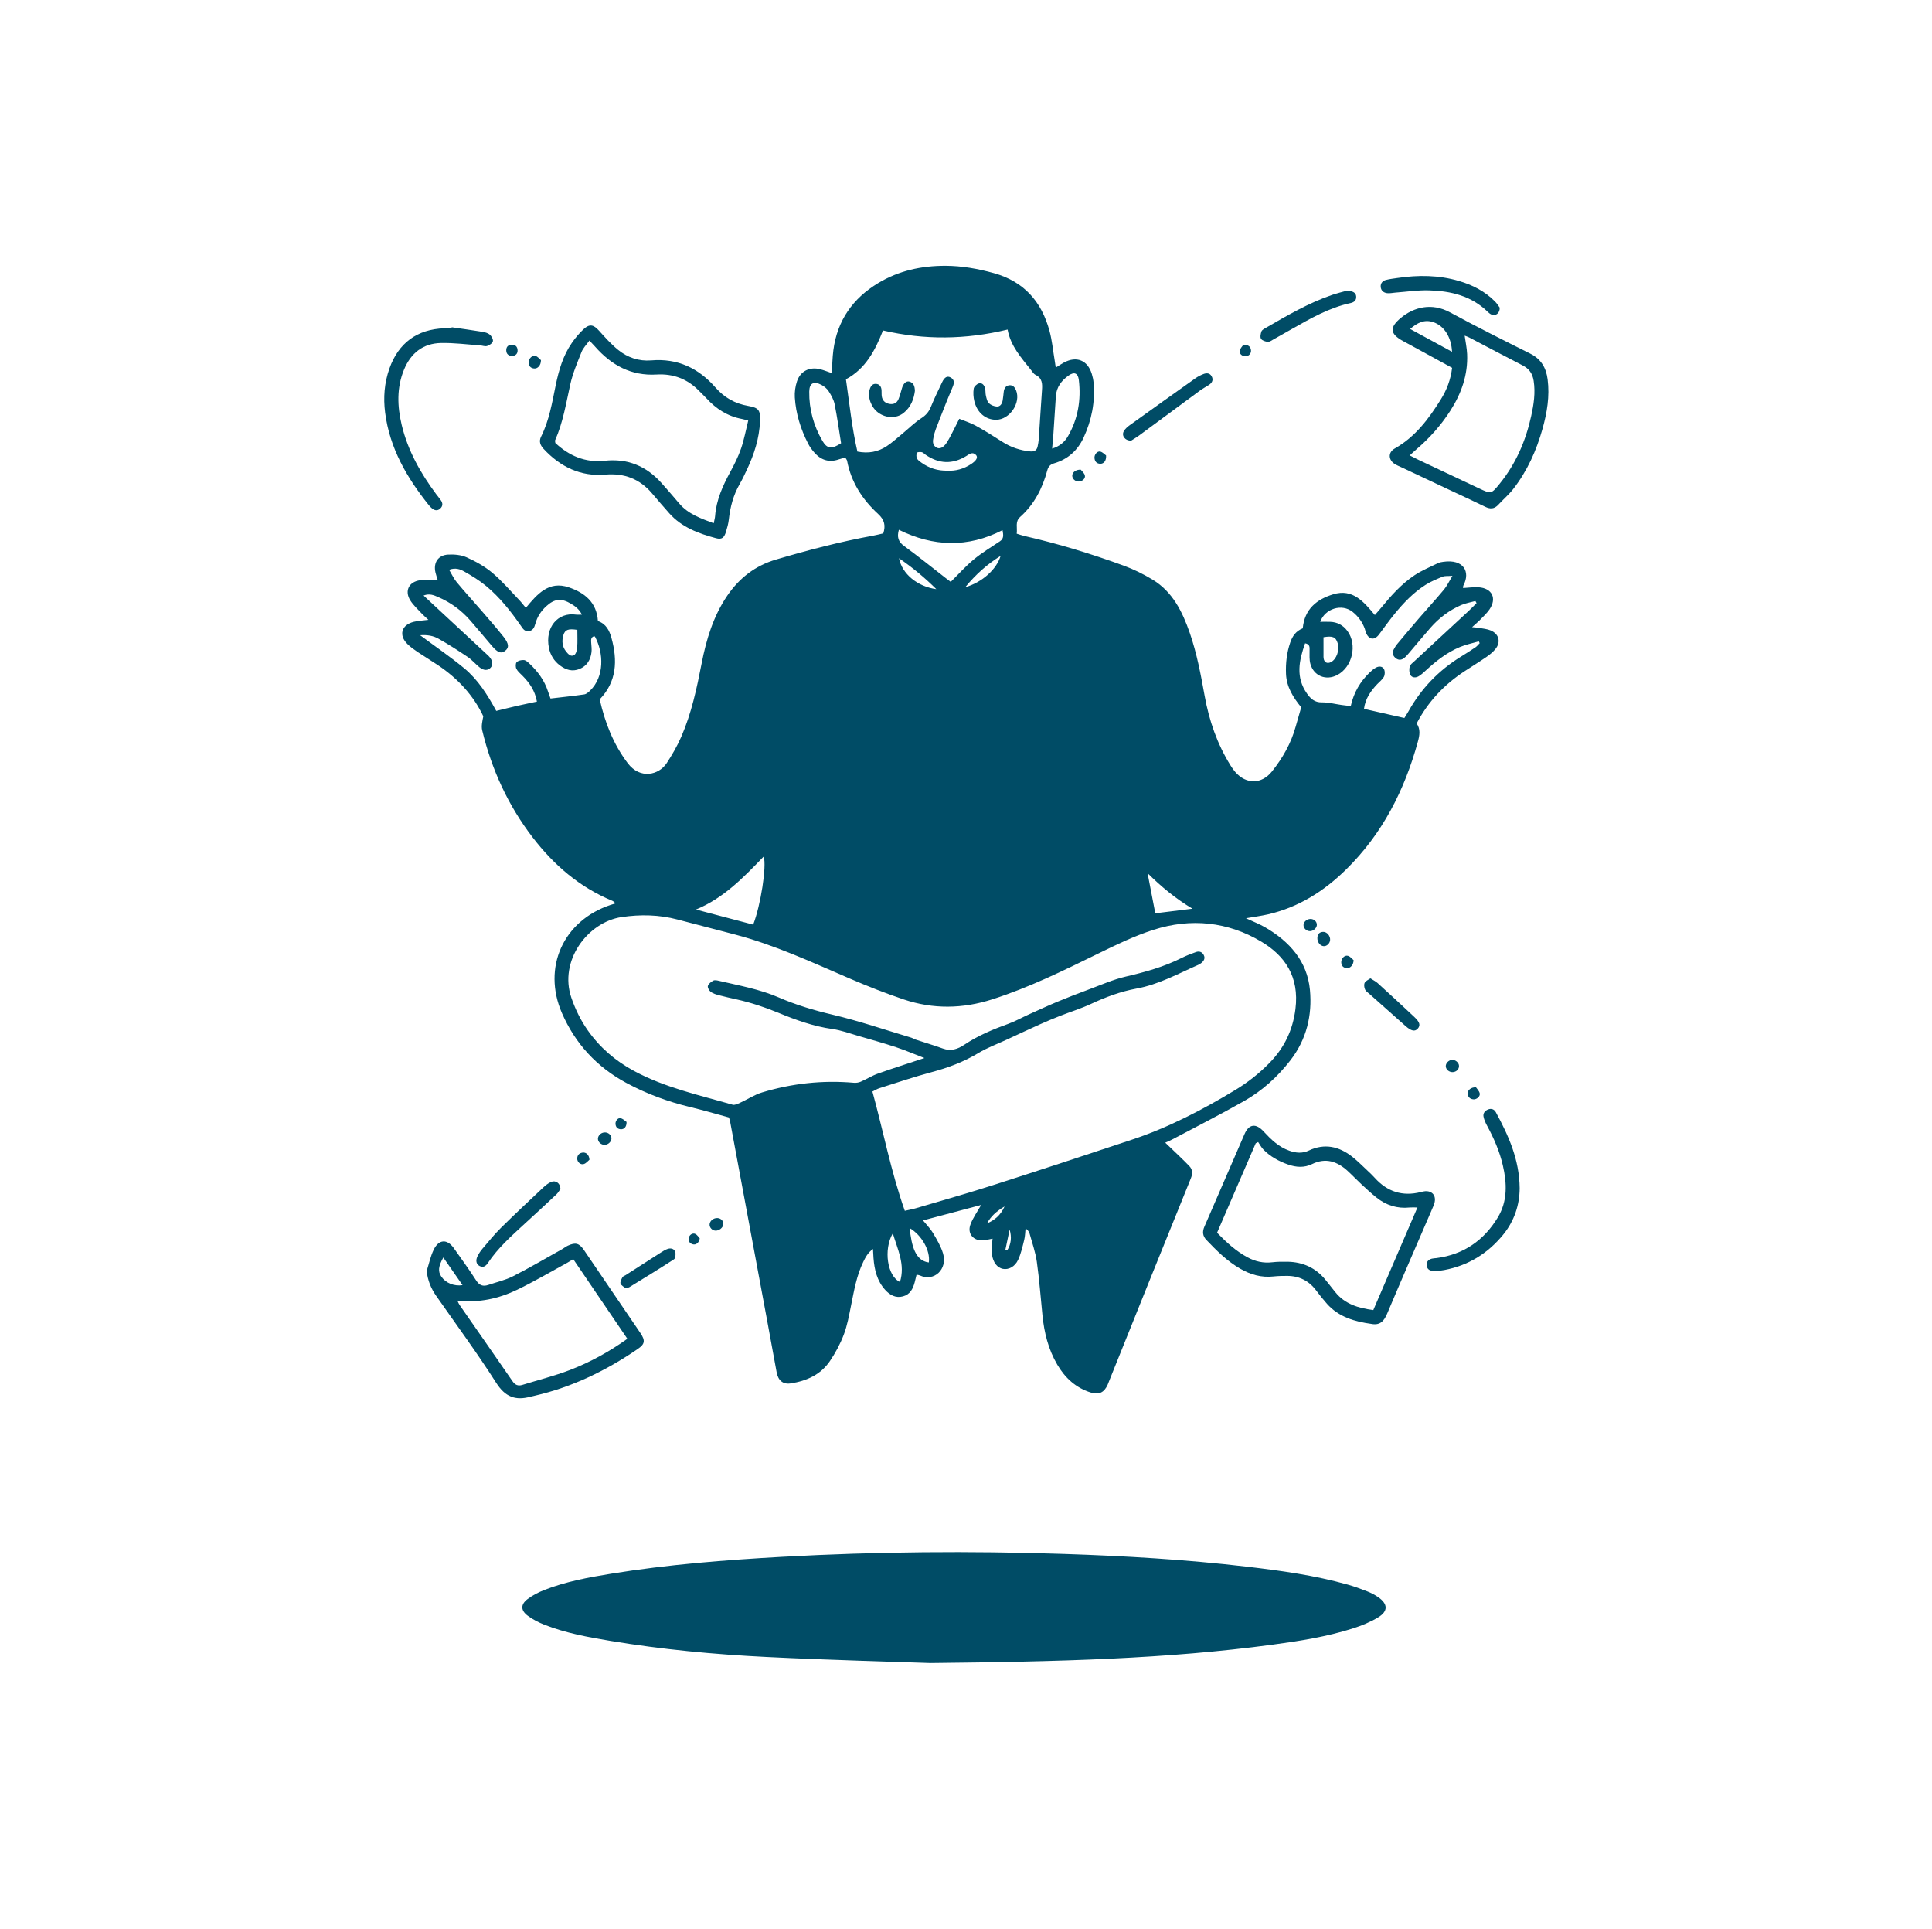
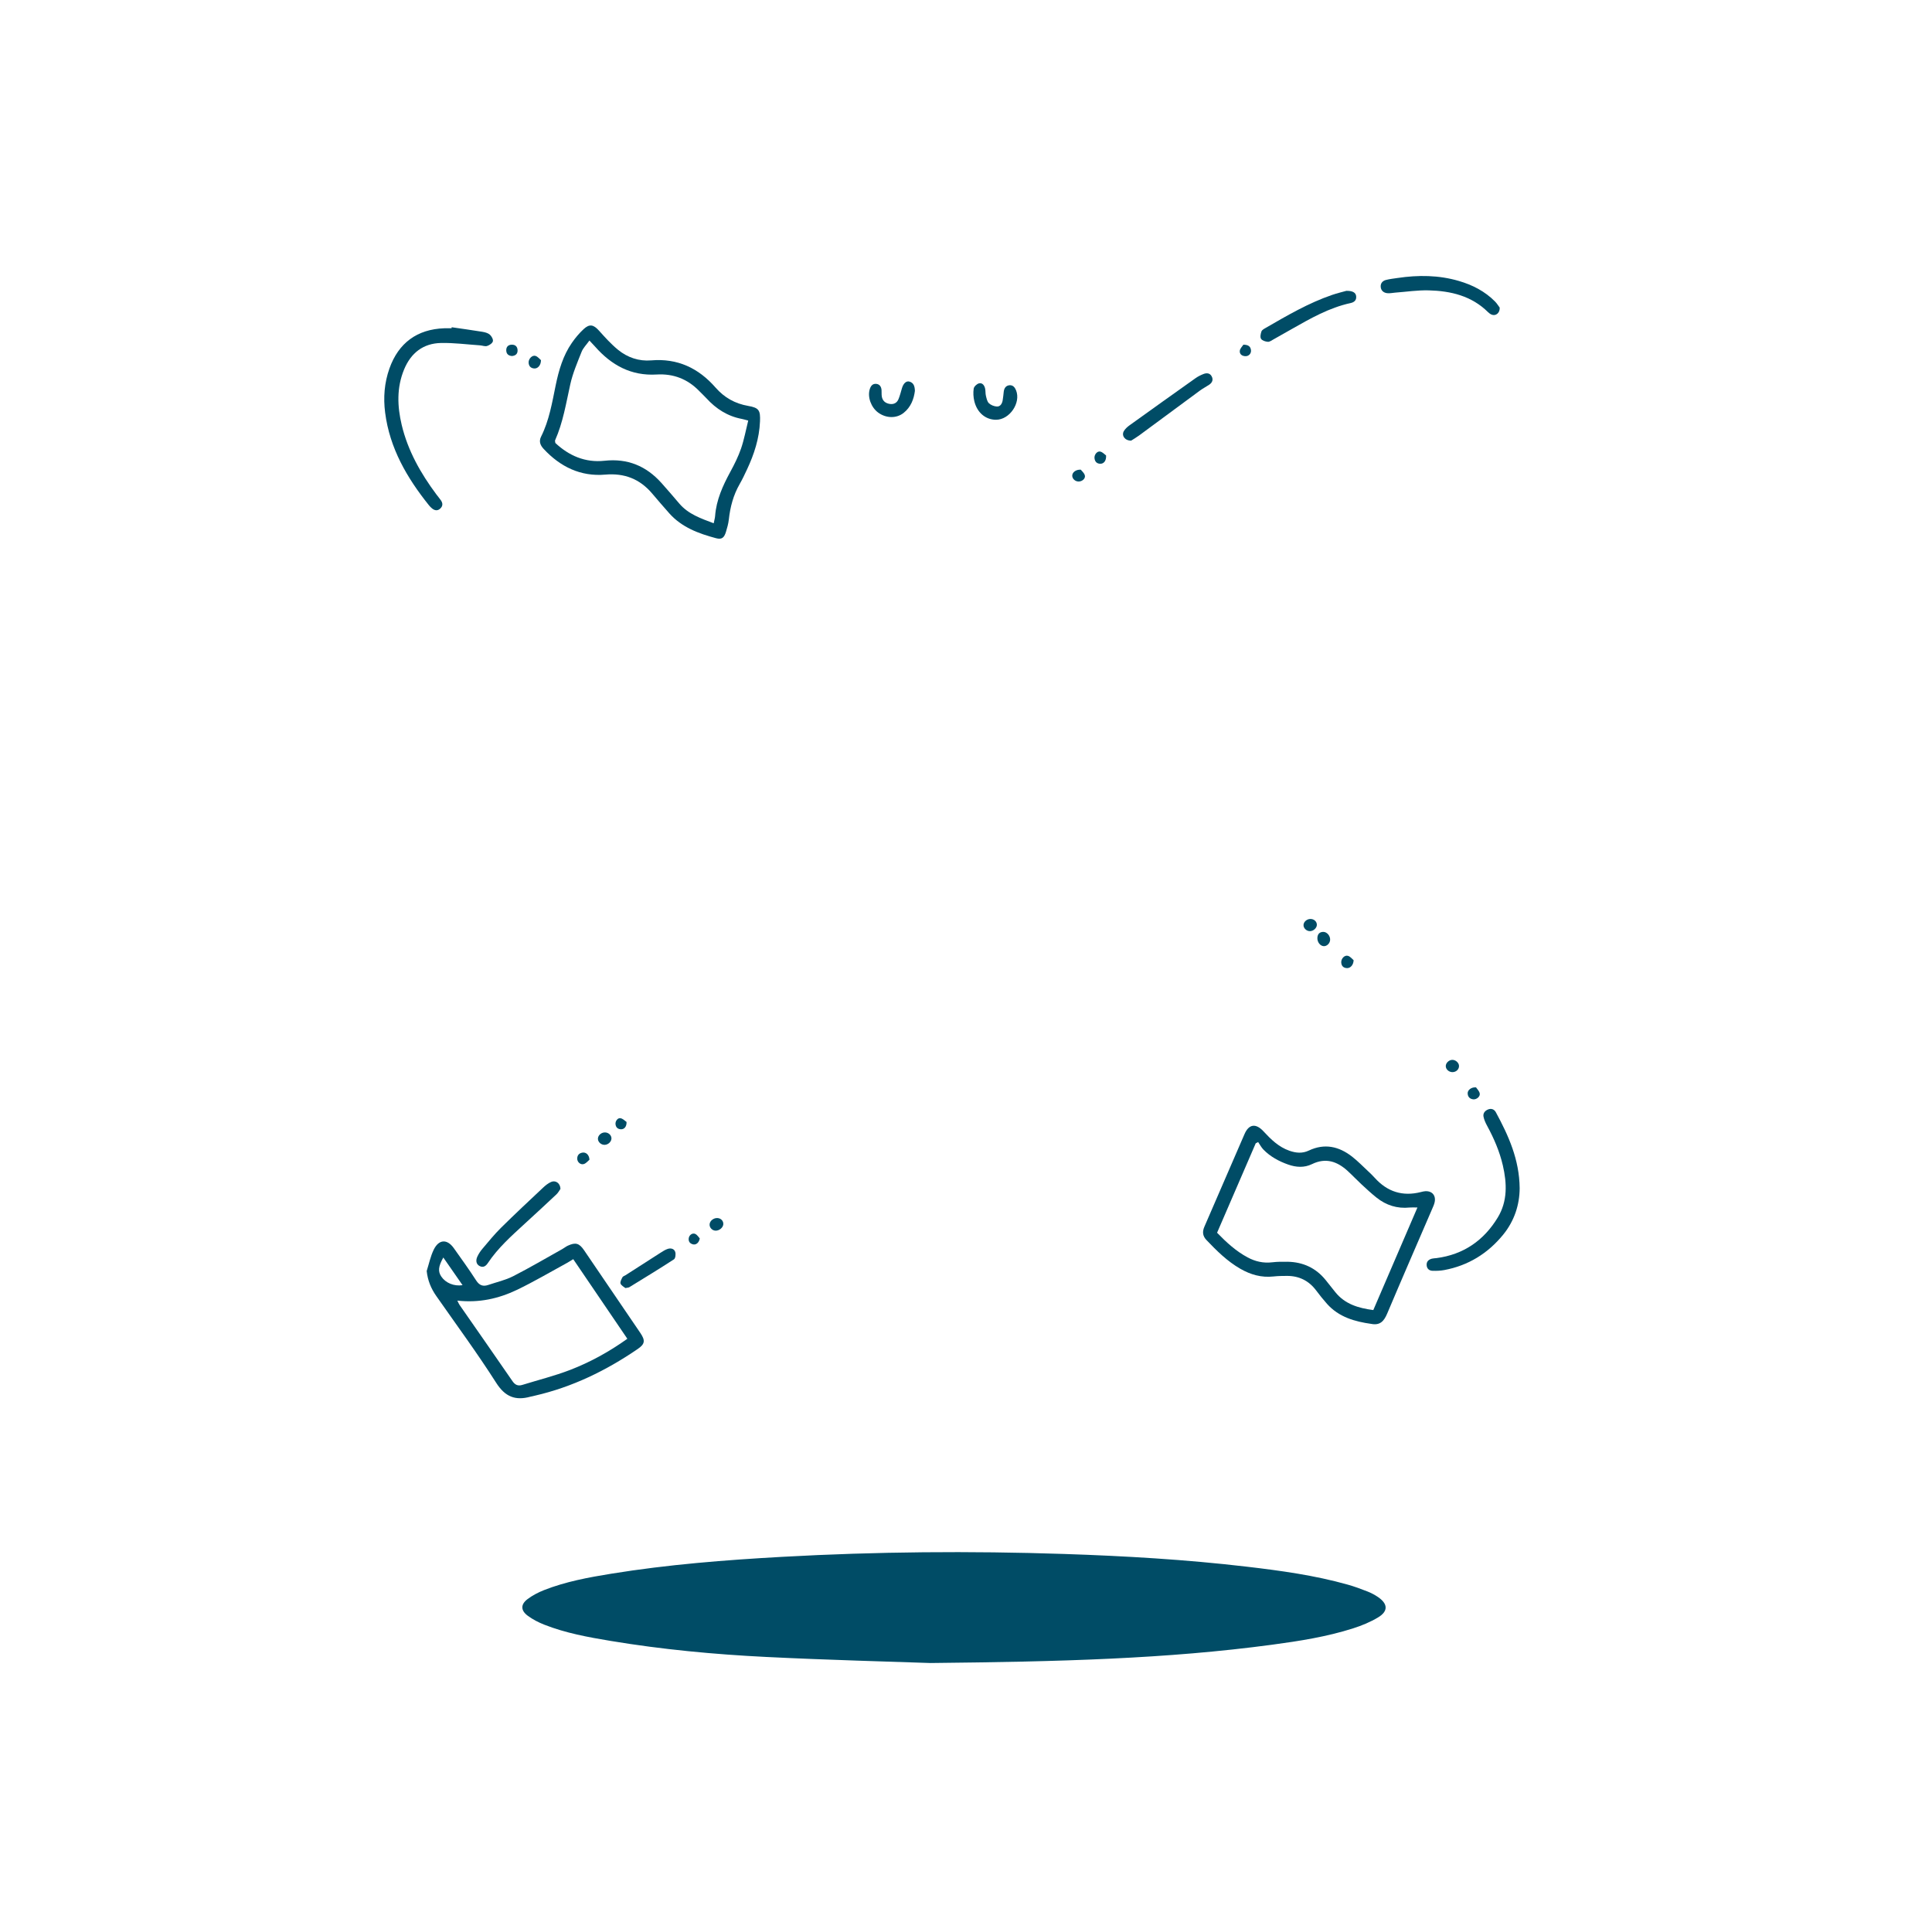
<svg xmlns="http://www.w3.org/2000/svg" width="591" height="590" viewBox="0 0 591 590" fill="none">
-   <path d="M398.512 192.194C399.071 186.229 402.878 183.296 407.864 181.782C413.761 179.992 417.14 184.024 420.565 188.138C421.272 187.322 421.934 186.597 422.555 185.838C425.564 182.156 428.737 178.603 432.712 175.958C434.928 174.484 437.446 173.458 439.849 172.273C440.337 172.032 440.913 171.935 441.461 171.856C447.728 170.948 449.863 174.914 447.664 179.065C447.551 179.276 447.588 179.567 447.548 179.876C449.168 179.784 450.729 179.543 452.269 179.639C456.422 179.9 457.965 183.017 455.624 186.428C454.794 187.639 453.669 188.654 452.638 189.718C452.012 190.364 451.307 190.933 450.302 191.841C451.352 191.948 451.952 191.968 452.534 192.078C453.713 192.301 454.96 192.392 456.04 192.859C458.58 193.957 459.176 196.434 457.43 198.553C456.674 199.47 455.709 200.256 454.724 200.935C452.506 202.463 450.208 203.873 447.956 205.354C441.783 209.413 436.849 214.607 433.356 221.29C434.579 223.049 434.265 224.899 433.733 226.842C429.66 241.723 422.864 255.079 411.756 265.984C405.008 272.608 397.227 277.538 387.893 279.686C385.846 280.157 383.753 280.424 381.14 280.88C383.381 281.929 385.274 282.648 387.002 283.652C394.44 287.972 399.89 294.005 400.712 302.817C401.436 310.573 399.668 317.969 394.73 324.338C390.806 329.402 386.12 333.65 380.585 336.792C373.322 340.916 365.859 344.688 358.478 348.603C357.908 348.905 357.305 349.142 356.446 349.532C356.999 350.056 357.422 350.45 357.838 350.852C359.833 352.784 361.878 354.668 363.799 356.672C364.834 357.751 364.887 358.952 364.262 360.49C355.938 380.965 347.711 401.48 339.461 421.985C339.253 422.501 339.07 423.029 338.845 423.538C337.79 425.924 336.194 426.731 333.677 425.95C329.098 424.529 325.808 421.477 323.419 417.418C320.681 412.766 319.423 407.649 318.884 402.326C318.332 396.874 317.93 391.401 317.166 385.979C316.755 383.061 315.746 380.224 314.957 377.364C314.797 376.784 314.417 376.265 313.72 375.75C313.592 376.923 313.589 378.127 313.307 379.262C312.797 381.318 312.33 383.429 311.457 385.34C310.466 387.509 308.471 388.48 306.773 388.132C305.039 387.776 303.791 386.189 303.451 383.77C303.335 382.95 303.376 382.103 303.404 381.269C303.428 380.548 303.533 379.829 303.625 378.887C302.573 379.086 301.706 379.324 300.824 379.404C297.878 379.673 295.841 377.441 296.828 374.658C297.58 372.536 298.985 370.644 300.137 368.582C294.365 370.117 288.461 371.686 282.347 373.311C283.496 374.733 284.638 375.855 285.423 377.188C286.592 379.171 287.811 381.211 288.469 383.39C289.937 388.253 285.731 392.162 281.393 390.145C281.156 390.035 280.874 390.022 280.379 389.911C280.18 390.723 280.004 391.496 279.801 392.261C279.278 394.234 278.385 395.957 276.249 396.539C274.014 397.148 272.237 396.167 270.786 394.568C268.286 391.813 267.473 388.407 267.203 384.818C267.143 384.018 267.112 383.216 267.047 382.051C265.453 383.213 264.761 384.593 264.083 385.983C262.019 390.212 261.257 394.799 260.335 399.353C259.728 402.35 259.19 405.41 258.114 408.249C257.042 411.082 255.562 413.828 253.86 416.34C251.032 420.515 246.707 422.42 241.852 423.163C239.546 423.516 238.049 422.291 237.585 419.811C236.593 414.518 235.652 409.214 234.668 403.919C230.885 383.558 227.092 363.199 223.298 342.84C223.247 342.572 223.129 342.317 222.961 341.812C219.068 340.759 215.076 339.581 211.035 338.608C204.221 336.967 197.714 334.558 191.55 331.226C182.564 326.369 175.979 319.263 171.905 309.904C165.833 295.953 172.304 281.618 186.767 276.807C187.184 276.668 187.607 276.543 188.326 276.319C187.844 275.945 187.613 275.669 187.317 275.548C177.33 271.429 169.46 264.636 162.951 256.166C155.424 246.37 150.393 235.367 147.506 223.387C147.185 222.056 147.566 220.556 147.843 219.098C144.799 212.645 140.034 207.55 134.079 203.529C132.001 202.126 129.844 200.839 127.762 199.439C126.686 198.716 125.611 197.952 124.685 197.053C121.889 194.339 122.76 191.159 126.568 190.208C127.896 189.877 129.296 189.83 131.054 189.603C130.205 188.804 129.523 188.236 128.928 187.588C127.739 186.294 126.388 185.086 125.481 183.611C123.713 180.734 125.085 177.967 128.483 177.494C130.192 177.255 131.963 177.452 133.908 177.452C133.709 176.797 133.412 175.976 133.214 175.132C132.512 172.145 134 169.809 137.064 169.641C138.956 169.538 141.062 169.725 142.756 170.486C145.52 171.729 148.268 173.257 150.578 175.195C153.549 177.687 156.091 180.693 158.793 183.502C159.489 184.225 160.093 185.036 160.852 185.942C164.34 181.752 167.856 177.578 173.979 179.655C178.802 181.292 182.532 184.208 182.902 189.975C185.411 190.82 186.431 192.893 187.06 195.191C188.929 202.012 188.702 208.468 183.452 213.923C185.06 221.039 187.6 227.578 192.014 233.433C195.812 238.472 201.554 237.087 203.96 233.403C205.628 230.85 207.173 228.17 208.39 225.38C211.527 218.19 213.142 210.565 214.637 202.886C216.062 195.575 218.213 188.441 222.491 182.184C226.17 176.803 231.004 173.042 237.387 171.156C247.193 168.258 257.066 165.684 267.126 163.845C268.123 163.663 269.105 163.4 270.194 163.152C270.953 160.814 270.598 159.038 268.646 157.247C263.826 152.827 260.36 147.506 259.123 140.936C259.075 140.681 258.863 140.456 258.588 139.97C257.953 140.141 257.264 140.279 256.608 140.51C253.605 141.565 251.12 140.729 249.091 138.41C248.363 137.577 247.692 136.653 247.189 135.671C244.922 131.243 243.452 126.549 243.138 121.578C243.035 119.952 243.284 118.211 243.794 116.66C244.832 113.504 247.665 112.112 250.904 112.941C252.053 113.235 253.16 113.692 254.443 114.128C254.603 111.688 254.629 109.39 254.925 107.127C256.116 98.03 260.884 91.253 268.67 86.574C274.967 82.784 281.894 81.292 289.193 81.305C294.248 81.314 299.145 82.199 304.015 83.549C313.266 86.116 318.657 92.313 321.068 101.318C321.833 104.174 322.107 107.162 322.601 110.09C322.719 110.792 322.817 111.497 322.958 112.429C323.924 111.83 324.671 111.311 325.468 110.885C329.332 108.819 332.683 110.18 333.979 114.357C334.252 115.238 334.449 116.162 334.529 117.078C335.039 122.952 333.932 128.563 331.462 133.877C329.654 137.765 326.669 140.471 322.506 141.705C321.312 142.059 320.698 142.63 320.359 143.892C318.886 149.374 316.369 154.293 312.058 158.133C310.445 159.569 311.274 161.4 311.008 163.247C311.861 163.504 312.621 163.784 313.405 163.963C323.742 166.319 333.865 169.413 343.812 173.051C346.844 174.159 349.796 175.623 352.562 177.293C358.732 181.021 361.728 187.174 363.963 193.637C366.118 199.868 367.331 206.357 368.505 212.863C369.863 220.382 372.342 227.593 376.429 234.147C376.87 234.854 377.351 235.549 377.9 236.174C381.253 239.987 385.958 239.912 389.109 235.955C392.38 231.847 394.943 227.35 396.352 222.248C396.894 220.286 397.474 218.335 398.045 216.347C395.581 213.327 393.552 210.137 393.391 206.114C393.26 202.835 393.623 199.627 394.696 196.509C395.359 194.582 396.424 193.022 398.511 192.196L398.512 192.194ZM276.784 370.37C278.085 370.073 279.173 369.885 280.223 369.574C288.054 367.253 295.917 365.035 303.694 362.545C317.928 357.987 332.127 353.318 346.308 348.596C357.469 344.879 367.843 339.478 377.881 333.41C381.713 331.093 385.202 328.336 388.343 325.125C392.853 320.515 395.468 315.122 396.277 308.645C397.522 298.682 392.975 292.316 385.9 288.077C375.601 281.908 364.286 280.763 352.846 284.422C347.045 286.277 341.478 288.976 335.989 291.666C325.397 296.857 314.848 302.055 303.556 305.677C294.44 308.6 285.455 308.727 276.473 305.718C270.848 303.833 265.314 301.631 259.861 299.288C248.343 294.34 236.968 289.041 224.781 285.847C218.943 284.317 213.098 282.812 207.263 281.274C201.603 279.783 195.908 279.668 190.13 280.526C179.784 282.061 170.886 293.906 174.789 305.227C176.011 308.772 177.632 312.088 179.781 315.145C183.481 320.408 188.209 324.482 193.877 327.549C203.383 332.693 213.86 334.966 224.107 337.916C224.753 338.102 225.656 337.658 226.361 337.336C228.635 336.299 230.774 334.863 233.138 334.151C242.29 331.391 251.661 330.368 261.215 331.206C261.896 331.266 262.666 331.153 263.291 330.881C265.067 330.109 266.729 329.045 268.543 328.399C273.071 326.786 277.659 325.339 282.782 323.64C279.62 322.42 276.915 321.249 274.127 320.331C270.338 319.083 266.492 318.005 262.658 316.898C259.983 316.125 257.328 315.138 254.593 314.753C248.819 313.941 243.403 311.981 238.098 309.791C233.951 308.079 229.753 306.697 225.398 305.714C223.586 305.304 221.768 304.916 219.975 304.439C219.088 304.202 218.14 303.929 217.425 303.396C216.92 303.02 216.392 302.071 216.539 301.577C216.734 300.923 217.51 300.337 218.172 299.967C218.586 299.736 219.274 299.864 219.802 299.989C226.028 301.455 232.339 302.549 238.281 305.129C243.554 307.418 249.041 309.047 254.681 310.376C262.796 312.288 270.72 315.008 278.723 317.395C279.163 317.526 279.556 317.815 279.994 317.96C282.802 318.887 285.643 319.722 288.422 320.731C290.875 321.622 292.949 320.933 294.965 319.582C299.164 316.766 303.782 314.848 308.517 313.141C310.603 312.389 312.555 311.273 314.583 310.355C317.534 309.02 320.474 307.657 323.464 306.413C326.631 305.093 329.834 303.854 333.052 302.663C336.788 301.279 340.474 299.63 344.33 298.733C350.238 297.359 356.018 295.768 361.454 293.029C362.859 292.321 364.346 291.759 365.829 291.228C366.797 290.882 367.696 291.14 368.213 292.109C368.75 293.112 368.289 293.898 367.516 294.544C367.235 294.779 366.906 294.977 366.57 295.126C360.378 297.851 354.42 301.161 347.641 302.393C342.773 303.278 338.183 305.011 333.692 307.101C330.672 308.507 327.459 309.492 324.35 310.713C322.282 311.525 320.227 312.376 318.2 313.287C314.735 314.845 311.297 316.46 307.85 318.057C304.991 319.382 301.991 320.477 299.31 322.099C294.801 324.827 289.997 326.614 284.933 327.968C279.559 329.403 274.282 331.202 268.973 332.874C268.3 333.086 267.687 333.488 266.873 333.887C270.219 346.076 272.542 358.384 276.783 370.371L276.784 370.37ZM270.107 101.08C267.733 107.117 264.826 112.775 258.775 116.014C259.852 123.497 260.6 130.859 262.277 138.125C265.638 138.792 268.591 138.227 271.242 136.481C272.938 135.363 274.451 133.965 276.026 132.668C277.96 131.075 279.748 129.263 281.838 127.916C283.258 127.001 284.135 125.974 284.753 124.449C285.799 121.871 287.025 119.363 288.227 116.85C288.944 115.349 289.766 114.92 290.753 115.44C292.053 116.125 291.904 117.194 291.439 118.316C290.835 119.775 290.207 121.223 289.622 122.69C288.489 125.535 287.363 128.383 286.271 131.243C285.974 132.021 285.763 132.838 285.584 133.652C285.32 134.861 285.147 136.103 286.444 136.88C287.399 137.453 288.597 136.96 289.628 135.359C290.579 133.883 291.315 132.267 292.133 130.706C292.55 129.909 292.942 129.098 293.444 128.096C295.25 128.837 296.947 129.354 298.464 130.196C301.222 131.726 303.909 133.391 306.557 135.107C309.193 136.815 312.047 137.772 315.152 138.078C316.349 138.196 317.154 137.786 317.405 136.561C317.554 135.836 317.7 135.104 317.75 134.369C318.09 129.371 318.378 124.37 318.74 119.374C318.88 117.434 318.868 115.671 316.758 114.66C316.217 114.401 315.843 113.753 315.44 113.244C312.456 109.473 309.152 105.894 308.221 100.801C295.425 103.894 282.842 104.036 270.106 101.079L270.107 101.08ZM417.247 216.821C421.374 217.759 425.42 218.678 429.595 219.626C430.018 218.94 430.475 218.255 430.877 217.538C434.775 210.583 440.123 205.026 446.913 200.849C448.415 199.925 449.905 198.977 451.364 197.986C451.847 197.657 452.216 197.159 452.637 196.737C452.546 196.551 452.455 196.366 452.363 196.18C450.437 196.745 448.442 197.147 446.598 197.91C442.601 199.565 439.255 202.228 436.094 205.136C435.415 205.761 434.727 206.415 433.937 206.87C433.066 207.372 431.947 207.34 431.446 206.45C431.057 205.759 431.02 204.695 431.226 203.9C431.39 203.267 432.123 202.753 432.664 202.25C438.174 197.136 443.701 192.038 449.213 186.926C450.062 186.14 450.862 185.301 451.684 184.487L451.319 183.844C449.853 184.252 448.314 184.495 446.933 185.099C443.315 186.684 440.207 189.035 437.603 192.006C435.398 194.519 433.273 197.102 431.1 199.644C430.619 200.207 430.138 200.789 429.567 201.25C428.779 201.886 427.874 202.03 427.007 201.36C426.091 200.651 425.774 199.74 426.335 198.666C426.634 198.093 426.973 197.525 427.385 197.03C429.584 194.394 431.791 191.766 434.033 189.168C436.58 186.217 439.217 183.343 441.71 180.347C442.627 179.246 443.243 177.893 444.305 176.147C442.88 176.248 442.016 176.114 441.32 176.396C439.525 177.122 437.7 177.868 436.075 178.901C432.356 181.265 429.339 184.441 426.569 187.833C424.928 189.844 423.425 191.969 421.87 194.05C420.474 195.917 418.814 195.748 417.878 193.615C417.694 193.194 417.638 192.719 417.476 192.285C416.712 190.235 415.466 188.522 413.757 187.164C410.48 184.559 405.32 186.142 403.853 190.205C404.875 190.205 405.89 190.175 406.904 190.211C409.081 190.287 410.833 191.218 412.138 192.958C415.292 197.165 413.717 204.05 409.055 206.481C405.632 208.266 401.891 206.788 400.85 203.078C400.486 201.782 400.611 200.337 400.597 198.96C400.587 198.042 400.804 197.081 399.233 196.778C397.371 202.037 396.278 207.159 399.824 212.171C400.926 213.729 402.147 214.878 404.354 214.841C406.369 214.807 408.394 215.356 410.416 215.638C411.3 215.761 412.187 215.858 413.192 215.982C414.129 211.793 416.101 208.48 418.974 205.711C419.569 205.138 420.216 204.573 420.938 204.19C421.83 203.717 422.911 203.761 423.382 204.715C423.69 205.338 423.668 206.383 423.342 206.999C422.882 207.867 422.003 208.514 421.303 209.255C419.305 211.368 417.661 213.668 417.245 216.821L417.247 216.821ZM181.619 194.647C180.689 195.02 180.802 195.857 180.854 196.69C180.911 197.614 181.051 198.554 180.943 199.463C180.662 201.83 179.548 203.705 177.257 204.635C175.053 205.529 173.063 204.884 171.257 203.522C169.475 202.178 168.352 200.345 167.918 198.203C166.637 191.871 170.665 187.217 176.171 188.003C176.657 188.072 177.16 188.012 178.011 188.012C177.118 186.26 175.913 185.425 174.665 184.677C171.711 182.909 169.598 183.137 167.089 185.454C165.488 186.932 164.326 188.683 163.757 190.82C163.464 191.923 162.995 192.965 161.624 193.067C160.39 193.159 159.907 192.24 159.307 191.38C156.218 186.95 152.875 182.707 148.703 179.249C146.649 177.547 144.331 176.126 142 174.812C140.766 174.116 139.297 173.555 137.392 174.293C138.191 175.623 138.797 176.981 139.711 178.083C142.2 181.082 144.836 183.957 147.383 186.908C149.625 189.506 151.896 192.084 154.022 194.775C155.737 196.947 155.762 198.146 154.479 199.112C153.302 200 152.239 199.629 150.55 197.662C148.311 195.055 146.135 192.394 143.872 189.808C141.142 186.689 137.858 184.279 134.052 182.642C132.789 182.099 131.439 181.443 129.569 182.166C130.834 183.346 131.832 184.281 132.835 185.212C138.277 190.264 143.72 195.314 149.162 200.366C149.366 200.555 149.571 200.747 149.748 200.961C150.738 202.153 150.862 203.354 150.094 204.223C149.253 205.175 147.945 205.157 146.618 204.065C145.4 203.062 144.357 201.82 143.06 200.946C140.147 198.983 137.18 197.081 134.119 195.362C132.582 194.498 130.784 194.133 128.521 194.31C133.29 197.853 137.789 200.925 141.973 204.379C146.237 207.899 149.16 212.581 151.805 217.452C154.016 216.915 156.069 216.393 158.134 215.921C160.161 215.457 162.2 215.045 164.245 214.607C163.637 211.165 161.909 208.8 159.785 206.655C159.134 205.998 158.363 205.374 157.967 204.577C157.689 204.02 157.68 202.932 158.044 202.552C158.51 202.064 159.479 201.858 160.214 201.894C160.775 201.922 161.376 202.44 161.84 202.869C164.466 205.303 166.548 208.112 167.657 211.569C167.878 212.255 168.138 212.929 168.399 213.662C171.928 213.248 175.331 212.898 178.713 212.406C179.36 212.312 180.006 211.738 180.514 211.242C184.9 206.967 184.709 199.787 181.979 194.697C181.955 194.651 181.811 194.67 181.619 194.645V194.647ZM306.671 162.164C296.026 167.62 285.5 167.258 274.965 162.057C274.354 164.248 274.749 165.689 276.553 167.003C280.893 170.168 285.074 173.552 289.319 176.847C289.811 177.228 290.311 177.598 290.828 177.99C293.245 175.607 295.404 173.166 297.887 171.118C300.377 169.064 303.174 167.38 305.867 165.579C307.133 164.732 306.94 163.637 306.671 162.165L306.671 162.164ZM230.4 282.831C232.699 276.902 234.557 265.02 233.621 261.997C227.468 268.376 221.384 274.734 212.894 278.214C218.671 279.738 224.447 281.261 230.4 282.832V282.831ZM321.844 137.219C324.152 136.519 325.681 135.19 326.71 133.401C329.775 128.072 330.73 122.282 330.014 116.226C329.766 114.137 328.64 113.638 326.947 114.818C324.746 116.354 323.172 118.376 322.988 121.208C322.733 125.096 322.49 128.986 322.226 132.874C322.133 134.239 321.988 135.6 321.844 137.219ZM257.288 135.569C256.66 131.661 256.116 127.637 255.32 123.663C255.038 122.255 254.269 120.887 253.479 119.657C252.96 118.849 252.095 118.149 251.23 117.7C248.918 116.5 247.589 117.201 247.552 119.771C247.473 125.157 248.889 130.226 251.588 134.862C253.033 137.342 254.456 137.429 257.288 135.569ZM364.781 277.965C359.629 274.875 355.248 271.262 351.038 267.084C351.823 271.163 352.608 275.243 353.402 279.367C357.351 278.88 361.067 278.423 364.781 277.965ZM289.854 143.97C292.379 144.117 294.83 143.419 297.065 141.95C298.697 140.878 299.25 139.883 298.534 139.154C297.47 138.072 296.518 138.921 295.577 139.498C291.329 142.1 287.171 141.903 283.104 139.081C282.725 138.818 282.384 138.401 281.972 138.316C281.491 138.216 280.634 138.245 280.506 138.501C280.27 138.973 280.263 139.742 280.499 140.219C280.766 140.758 281.367 141.167 281.89 141.537C284.224 143.192 286.82 144.044 289.854 143.97ZM273.107 377.253C270.213 382.226 271.412 390.37 275.298 392.14C276.966 386.822 274.583 382.214 273.107 377.253ZM284.132 386.181C284.638 382.536 281.932 377.789 278.265 375.659C278.85 381.135 279.992 385.67 284.132 386.181ZM176.603 192.665C173.819 192.257 172.841 192.579 172.334 194.304C171.82 196.052 171.964 197.779 173.15 199.265C173.783 200.057 174.626 201.017 175.644 200.369C176.225 200 176.496 198.848 176.562 198.022C176.698 196.312 176.603 194.583 176.603 192.665ZM404.859 194.924C404.859 196.806 404.852 198.436 404.863 200.065C404.867 200.612 404.817 201.188 404.965 201.7C405.263 202.736 406.151 203.036 407.137 202.528C408.863 201.638 409.831 198.889 409.183 196.714C408.625 194.841 407.617 194.438 404.858 194.924L404.859 194.924ZM286.421 180.215C282.978 176.789 279.29 173.711 275.013 170.762C275.945 175.568 280.667 179.432 286.421 180.215ZM295.274 179.612C300.378 178.19 304.888 174.128 306.086 170.034C301.968 172.621 298.557 175.622 295.274 179.612ZM301.932 374.226C304.165 373.238 306.008 371.885 307.293 369.041C304.718 370.571 303.05 372.119 301.932 374.226ZM307.537 382.337C307.726 382.376 307.916 382.415 308.105 382.454C309.327 380.54 309.512 378.413 308.842 376.108C308.407 378.184 307.972 380.26 307.537 382.336V382.337Z" fill="#004C66" />
  <path d="M284.665 508.696C272.667 508.268 253.533 507.789 234.421 506.842C218.467 506.051 202.554 504.555 186.777 501.931C179.908 500.789 173.044 499.542 166.527 496.979C164.733 496.274 162.954 495.363 161.415 494.216C159.261 492.612 159.241 490.761 161.36 489.16C162.891 488.003 164.667 487.081 166.46 486.376C173.065 483.782 180.017 482.504 186.983 481.375C204.332 478.562 221.823 477.186 239.359 476.211C268.047 474.616 296.748 474.386 325.455 475.334C344.119 475.951 362.761 477.041 381.318 479.217C391.738 480.439 402.138 481.862 412.272 484.714C414.321 485.291 416.331 486.034 418.315 486.812C419.43 487.249 420.518 487.823 421.509 488.495C424.587 490.584 424.698 492.857 421.544 494.75C419.185 496.167 416.562 497.247 413.931 498.087C405.855 500.666 397.498 501.974 389.122 503.097C356.826 507.428 324.33 508.28 284.664 508.694L284.665 508.696Z" fill="#004C66" />
  <path d="M419.487 404.963C414.413 404.251 409.547 402.885 405.925 398.818C404.752 397.503 403.654 396.115 402.592 394.707C400.363 391.747 397.403 390.286 393.724 390.28C392.334 390.277 390.934 390.302 389.553 390.454C385.89 390.856 382.573 389.911 379.426 388.105C375.423 385.807 372.198 382.606 369.052 379.306C367.898 378.095 367.74 376.798 368.426 375.227C372.55 365.786 376.588 356.307 380.713 346.866C382.045 343.818 384.169 343.542 386.482 346.039C388.768 348.509 391.126 350.835 394.414 351.989C396.432 352.697 398.377 352.882 400.358 351.943C405.19 349.652 409.601 350.664 413.631 353.818C415.379 355.187 416.938 356.799 418.568 358.317C419.248 358.95 419.917 359.598 420.538 360.287C424.373 364.545 429.047 366.049 434.629 364.637C435.078 364.524 435.535 364.4 435.994 364.374C438.084 364.258 439.303 365.673 438.856 367.748C438.702 368.465 438.376 369.151 438.083 369.831C433.494 380.488 428.853 391.122 424.339 401.809C423.385 404.071 422.19 405.484 419.487 404.963ZM420.093 400.737C424.597 390.269 429.044 379.93 433.594 369.356C432.481 369.356 431.836 369.3 431.202 369.365C427.396 369.761 424.024 368.68 421.072 366.323C419.479 365.052 417.979 363.66 416.482 362.273C415.053 360.949 413.716 359.524 412.28 358.206C409.079 355.267 405.56 354.033 401.339 356.089C398.965 357.244 396.486 357.083 394.021 356.211C391.181 355.207 388.583 353.802 386.473 351.629C385.832 350.97 385.398 350.11 384.869 349.342C384.622 349.468 384.374 349.595 384.127 349.722C380.202 358.803 376.278 367.883 372.304 377.077C375.181 380.044 378.097 382.718 381.659 384.627C384.02 385.891 386.485 386.438 389.174 386.12C390.735 385.936 392.326 385.924 393.901 385.954C398.623 386.045 402.543 387.856 405.533 391.563C406.524 392.791 407.493 394.037 408.484 395.266C411.434 398.924 415.513 400.128 420.093 400.735V400.737Z" fill="#004C66" />
-   <path d="M444.201 112.508C439.582 109.986 435.111 107.542 430.638 105.1C430.149 104.833 429.653 104.58 429.166 104.31C425.161 102.091 424.982 100.171 428.546 97.217C432.481 93.957 437.95 92.497 443.556 95.541C451.629 99.925 459.85 104.039 468.069 108.148C471.414 109.821 472.96 112.489 473.418 116.041C474.085 121.213 473.244 126.219 471.853 131.167C469.978 137.842 467.174 144.088 462.896 149.58C461.537 151.324 459.811 152.779 458.307 154.417C457.103 155.726 455.835 155.766 454.304 155.01C451.225 153.49 448.099 152.066 444.992 150.604C439.534 148.035 434.075 145.467 428.617 142.898C428.029 142.621 427.42 142.381 426.858 142.06C424.69 140.824 424.497 138.409 426.643 137.194C432.934 133.635 437.068 128.094 440.762 122.149C442.533 119.3 443.756 116.197 444.201 112.507V112.508ZM431.229 139.306C432.259 139.825 433.068 140.255 433.897 140.647C440.107 143.579 446.321 146.506 452.536 149.431C456.112 151.113 456.16 151.147 458.713 148.008C463.675 141.909 466.717 134.882 468.391 127.252C469.168 123.716 469.721 120.157 469.144 116.484C468.792 114.247 467.756 112.781 465.757 111.759C460.303 108.97 454.898 106.084 449.469 103.245C449.077 103.04 448.648 102.905 448.044 102.66C448.323 104.687 448.717 106.493 448.795 108.313C449.066 114.665 447.028 120.377 443.644 125.65C440.818 130.056 437.366 133.932 433.393 137.344C432.713 137.928 432.063 138.548 431.23 139.306L431.229 139.306ZM444.175 107.599C443.971 103.031 441.683 99.574 438.349 98.51C435.672 97.655 433.558 98.722 431.362 100.625C435.729 103.002 439.792 105.214 444.175 107.599Z" fill="#004C66" />
  <path d="M232.483 128.922C232.271 134.116 230.692 138.942 228.512 143.601C227.804 145.113 227.091 146.63 226.261 148.076C224.33 151.442 223.368 155.077 222.949 158.906C222.808 160.184 222.451 161.45 222.073 162.686C221.515 164.504 220.798 165.102 219.033 164.63C213.706 163.204 208.572 161.316 204.751 157.035C202.958 155.027 201.213 152.975 199.466 150.926C195.694 146.5 191.021 144.671 185.141 145.178C177.615 145.825 171.396 142.798 166.312 137.325C165.301 136.236 164.769 135.051 165.524 133.543C168.009 128.581 168.889 123.166 169.996 117.803C170.937 113.248 172.234 108.772 174.928 104.886C175.978 103.372 177.185 101.92 178.535 100.672C180.352 98.992 181.577 99.296 183.22 101.125C185.068 103.184 186.94 105.271 189.075 107.012C191.967 109.37 195.466 110.551 199.203 110.234C207.284 109.55 213.686 112.604 218.9 118.565C221.567 121.615 224.838 123.464 228.874 124.163C232.192 124.737 232.624 125.513 232.486 128.921L232.483 128.922ZM228.883 128.646C227.838 128.374 227.404 128.233 226.96 128.15C222.58 127.331 219.051 125.066 216.086 121.815C215.398 121.061 214.633 120.377 213.925 119.641C210.355 115.929 205.961 114.251 200.864 114.557C193.072 115.025 187.048 111.709 182.056 106.046C181.537 105.458 180.99 104.897 180.305 104.162C179.373 105.473 178.384 106.431 177.92 107.597C176.624 110.86 175.214 114.134 174.455 117.539C173.163 123.338 172.24 129.213 169.801 134.695C169.736 134.839 169.83 135.053 169.879 135.501C174.019 139.377 179.018 141.585 184.899 140.94C191.966 140.165 197.655 142.523 202.312 147.707C204.174 149.78 205.984 151.901 207.79 154.023C210.558 157.278 214.378 158.572 218.323 160.062C218.511 159.108 218.702 158.483 218.75 157.847C219.121 152.905 221.111 148.545 223.437 144.269C224.676 141.991 225.848 139.637 226.69 137.194C227.615 134.504 228.127 131.672 228.882 128.645L228.883 128.646Z" fill="#004C66" />
  <path d="M130.527 388.783C131.226 386.598 131.684 384.296 132.68 382.256C134.256 379.031 136.796 378.932 138.837 381.814C141.143 385.072 143.493 388.305 145.65 391.66C146.636 393.192 147.746 393.597 149.359 393.047C151.902 392.181 154.587 391.592 156.957 390.384C162.073 387.776 167.028 384.852 172.045 382.049C172.611 381.734 173.118 381.302 173.704 381.034C176.059 379.957 177.172 380.243 178.657 382.416C184.419 390.847 190.164 399.289 195.889 407.744C197.459 410.063 197.276 411.131 195.102 412.62C185.445 419.234 175.075 424.287 163.608 426.919C163.156 427.022 162.698 427.104 162.252 427.227C157.674 428.492 154.528 427.288 151.788 422.987C146.007 413.912 139.605 405.232 133.44 396.403C131.86 394.14 130.84 391.713 130.527 388.783ZM139.902 397.838C140.224 398.48 140.349 398.828 140.552 399.12C145.956 406.9 151.387 414.66 156.757 422.463C157.57 423.645 158.465 424.033 159.806 423.616C164.67 422.104 169.642 420.875 174.384 419.048C180.526 416.679 186.305 413.512 191.907 409.511C186.354 401.342 180.891 393.307 175.356 385.163C174.556 385.645 173.949 386.044 173.313 386.389C168.261 389.135 163.301 392.075 158.12 394.554C152.53 397.228 146.568 398.584 139.902 397.837V397.838ZM135.611 384.653C134.056 387.425 133.953 388.935 134.991 390.475C136.312 392.434 138.872 393.516 141.496 393.116C139.563 390.337 137.679 387.628 135.611 384.653V384.653Z" fill="#004C66" />
  <path d="M138.173 100.099C141.289 100.554 144.41 100.976 147.515 101.485C148.324 101.618 149.238 101.848 149.829 102.354C150.371 102.818 150.917 103.808 150.772 104.396C150.623 105.001 149.705 105.608 149.003 105.828C148.358 106.03 147.555 105.684 146.818 105.634C142.845 105.362 138.866 104.833 134.9 104.914C129.437 105.024 125.689 107.98 123.613 113.009C121.317 118.571 121.523 124.282 122.883 129.985C124.769 137.893 128.696 144.816 133.517 151.274C133.962 151.87 134.452 152.432 134.874 153.042C135.478 153.913 135.497 154.794 134.687 155.552C133.867 156.321 132.995 156.195 132.177 155.533C131.819 155.242 131.489 154.904 131.201 154.544C124.483 146.161 119.204 137.095 117.812 126.199C117.227 121.612 117.576 117.109 119.123 112.732C121.891 104.901 127.619 100.699 135.9 100.414C136.643 100.388 137.387 100.41 138.131 100.41C138.145 100.306 138.159 100.203 138.173 100.099Z" fill="#004C66" />
  <path d="M464.866 363.441C464.844 368.493 463.265 373.464 459.788 377.71C455.1 383.433 449.126 387.122 441.809 388.49C440.635 388.71 439.409 388.756 438.213 388.719C437.18 388.688 436.465 388.062 436.409 386.966C436.354 385.868 437.035 385.268 438.025 385.007C438.467 384.891 438.942 384.899 439.401 384.839C447.697 383.762 453.919 379.434 458.18 372.392C461.189 367.418 460.987 361.945 459.716 356.465C458.723 352.187 456.992 348.203 454.906 344.355C454.428 343.474 453.987 342.52 453.804 341.548C453.616 340.548 454.227 339.767 455.182 339.374C456.207 338.951 457.103 339.338 457.577 340.213C461.444 347.35 464.777 354.668 464.866 363.441Z" fill="#004C66" />
  <path d="M458.763 94.1C458.84 95.785 457.511 96.743 456.299 96.243C455.883 96.072 455.489 95.777 455.166 95.457C450.138 90.486 443.781 88.992 437.051 88.817C433.638 88.729 430.209 89.259 426.787 89.512C425.958 89.573 425.113 89.778 424.306 89.675C423.206 89.535 422.403 88.853 422.354 87.659C422.309 86.585 422.995 85.888 423.956 85.638C425.117 85.337 426.326 85.209 427.517 85.031C433.835 84.091 440.108 84.131 446.289 85.947C450.451 87.169 454.226 89.099 457.31 92.208C457.943 92.846 458.416 93.641 458.762 94.099L458.763 94.1Z" fill="#004C66" />
  <path d="M171.446 363.661C171.161 364.057 170.783 364.805 170.209 365.346C166.973 368.395 163.695 371.401 160.42 374.408C156.394 378.106 152.306 381.743 149.243 386.344C148.629 387.265 147.833 387.868 146.675 387.243C145.704 386.718 145.43 385.606 146.049 384.319C146.446 383.494 146.963 382.697 147.557 382C149.418 379.815 151.229 377.569 153.265 375.556C157.481 371.388 161.816 367.341 166.136 363.28C166.867 362.593 167.696 361.921 168.604 361.533C169.965 360.951 171.392 361.918 171.446 363.661V363.661Z" fill="#004C66" />
  <path d="M346.013 134.787C344.049 134.796 343.006 133.182 343.793 131.859C344.203 131.169 344.864 130.572 345.528 130.095C352.236 125.269 358.961 120.468 365.702 115.689C366.451 115.158 367.3 114.734 368.158 114.4C369.077 114.042 370.054 114.072 370.614 115.046C371.225 116.107 370.863 117.027 369.887 117.684C368.964 118.305 367.96 118.812 367.065 119.47C360.854 124.035 354.667 128.632 348.459 133.2C347.58 133.847 346.626 134.393 346.013 134.787Z" fill="#004C66" />
  <path d="M411.821 88.969C413.775 88.915 414.732 89.514 414.849 90.593C414.987 91.855 414.249 92.463 413.124 92.707C406.588 94.124 400.878 97.406 395.151 100.65C393.296 101.7 391.45 102.766 389.587 103.8C389.024 104.113 388.397 104.595 387.833 104.552C387.095 104.497 386.094 104.182 385.755 103.637C385.422 103.102 385.635 102.091 385.88 101.382C386.032 100.939 386.65 100.606 387.122 100.333C393.701 96.529 400.264 92.686 407.499 90.209C409.07 89.671 410.695 89.29 411.822 88.97L411.821 88.969Z" fill="#004C66" />
-   <path d="M419.19 299.265C420.051 299.814 420.817 300.163 421.409 300.701C425.181 304.134 428.936 307.587 432.652 311.08C434.333 312.661 434.56 313.637 433.711 314.617C432.823 315.64 431.708 315.4 429.919 313.81C426.245 310.546 422.566 307.287 418.895 304.018C418.412 303.589 417.785 303.193 417.554 302.643C417.302 302.039 417.197 301.164 417.46 300.613C417.725 300.058 418.521 299.756 419.191 299.265H419.19Z" fill="#004C66" />
  <path d="M191.303 393.998C190.903 393.655 190.062 393.258 189.826 392.632C189.634 392.122 190.101 391.307 190.407 390.693C190.548 390.41 191.006 390.287 191.317 390.088C194.903 387.785 198.483 385.474 202.077 383.185C202.774 382.742 203.49 382.273 204.263 382.018C205.232 381.7 206.269 381.978 206.564 382.987C206.76 383.658 206.616 384.918 206.166 385.21C201.67 388.138 197.082 390.925 192.51 393.734C192.288 393.871 191.974 393.858 191.303 393.998Z" fill="#004C66" />
  <path d="M406.888 287.484C406.84 288.55 405.906 289.469 404.924 289.417C403.817 289.357 402.893 288.117 402.992 286.798C403.073 285.722 403.643 285.088 404.742 285.051C405.891 285.013 406.944 286.235 406.888 287.484Z" fill="#004C66" />
  <path d="M219.455 372.586C220.576 372.64 221.376 373.521 221.251 374.565C221.13 375.574 219.973 376.487 218.873 376.444C217.817 376.402 216.958 375.443 217.073 374.434C217.191 373.394 218.304 372.53 219.455 372.586Z" fill="#004C66" />
  <path d="M185.018 350.189C183.966 350.249 182.969 349.415 182.907 348.424C182.847 347.463 183.725 346.527 184.798 346.408C185.882 346.287 186.89 347.009 187.032 348.007C187.18 349.049 186.189 350.123 185.018 350.189Z" fill="#004C66" />
  <path d="M400.722 284.826C399.655 284.837 398.692 283.909 398.746 282.922C398.801 281.949 399.763 281.116 400.851 281.099C401.984 281.082 402.883 281.93 402.826 282.964C402.773 283.909 401.749 284.816 400.722 284.827V284.826Z" fill="#004C66" />
  <path d="M444.394 327.949C443.304 327.99 442.323 327.177 442.264 326.185C442.206 325.225 443.153 324.251 444.194 324.199C445.218 324.147 446.256 325.028 446.311 325.996C446.37 327.026 445.504 327.908 444.393 327.949L444.394 327.949Z" fill="#004C66" />
  <path d="M165.486 110.169C165.471 111.812 164.447 112.822 163.359 112.709C162.276 112.597 161.733 111.911 161.706 110.867C161.676 109.734 162.811 108.553 163.808 108.865C164.534 109.093 165.095 109.849 165.486 110.17L165.486 110.169Z" fill="#004C66" />
  <path d="M414.073 293.708C414.03 295.194 413.074 296.163 412.067 296.133C410.982 296.102 410.354 295.506 410.288 294.414C410.219 293.249 411.291 292.071 412.349 292.38C413.084 292.596 413.657 293.37 414.072 293.708H414.073Z" fill="#004C66" />
  <path d="M338.353 139.32C338.452 140.937 337.652 141.872 336.596 141.857C335.486 141.842 334.914 141.177 334.806 140.135C334.696 139.079 335.643 137.901 336.582 138.133C337.328 138.317 337.943 139.029 338.353 139.32Z" fill="#004C66" />
  <path d="M330.599 143.659C330.904 144.057 331.638 144.646 331.847 145.384C332.122 146.353 331.09 147.262 329.991 147.29C328.915 147.317 327.962 146.434 328.001 145.447C328.039 144.497 329.067 143.609 330.599 143.659Z" fill="#004C66" />
  <path d="M180.317 354.738C179.906 355.074 179.345 355.815 178.619 356.058C177.6 356.4 176.576 355.473 176.574 354.423C176.572 353.352 177.161 352.722 178.203 352.564C179.251 352.406 180.242 353.233 180.317 354.738Z" fill="#004C66" />
  <path d="M451.508 332.602C451.8 333.049 452.489 333.694 452.649 334.452C452.853 335.419 451.67 336.385 450.66 336.271C449.591 336.149 448.986 335.487 448.959 334.423C448.935 333.454 450.048 332.507 451.508 332.602Z" fill="#004C66" />
  <path d="M380.351 105.434C381.932 105.448 382.547 106.032 382.674 107.098C382.793 108.095 382.057 108.937 381.065 108.95C379.978 108.965 379.151 108.365 379.25 107.327C379.321 106.594 380.047 105.923 380.351 105.434Z" fill="#004C66" />
  <path d="M156.638 108.902C155.591 108.837 154.9 108.32 154.863 107.214C154.825 106.116 155.436 105.464 156.532 105.434C157.617 105.404 158.278 106.005 158.327 107.102C158.377 108.215 157.746 108.787 156.638 108.902Z" fill="#004C66" />
  <path d="M214.059 378.821C213.814 380.229 212.843 380.879 211.921 380.615C210.995 380.349 210.552 379.707 210.685 378.74C210.82 377.768 211.838 377.027 212.704 377.453C213.328 377.759 213.744 378.487 214.059 378.821V378.821Z" fill="#004C66" />
  <path d="M191.663 343.195C191.714 344.671 190.929 345.474 189.938 345.428C188.976 345.384 188.4 344.856 188.288 343.896C188.175 342.931 188.979 341.851 189.857 342.052C190.602 342.222 191.229 342.904 191.663 343.195Z" fill="#004C66" />
  <path d="M304.696 128.401C301.522 128.406 298.895 126.244 298.045 122.712C297.748 121.477 297.666 120.115 297.857 118.868C297.952 118.246 298.805 117.436 299.457 117.271C300.514 117.004 301.135 117.885 301.349 118.872C301.505 119.592 301.418 120.367 301.594 121.08C301.79 121.873 301.969 122.822 302.506 123.338C303.1 123.909 304.077 124.294 304.914 124.347C305.97 124.414 306.517 123.51 306.705 122.532C306.879 121.623 306.93 120.691 307.05 119.771C307.185 118.755 307.678 117.965 308.745 117.845C309.829 117.723 310.437 118.462 310.811 119.38C312.366 123.211 308.848 128.393 304.697 128.4L304.696 128.401Z" fill="#004C66" />
  <path d="M279.867 119.585C279.556 122.036 278.649 124.532 276.414 126.305C274.204 128.058 271.055 127.962 268.656 126.219C266.475 124.635 265.322 121.464 266.05 119.074C266.345 118.108 266.881 117.343 267.975 117.414C269.055 117.484 269.573 118.253 269.662 119.289C269.717 119.933 269.638 120.591 269.734 121.226C269.939 122.588 270.818 123.331 272.14 123.552C273.397 123.763 274.366 123.248 274.845 122.108C275.307 121.012 275.574 119.833 275.925 118.689C276.361 117.264 277.224 116.459 278.171 116.717C279.444 117.065 279.833 118.07 279.868 119.584L279.867 119.585Z" fill="#004C66" />
</svg>